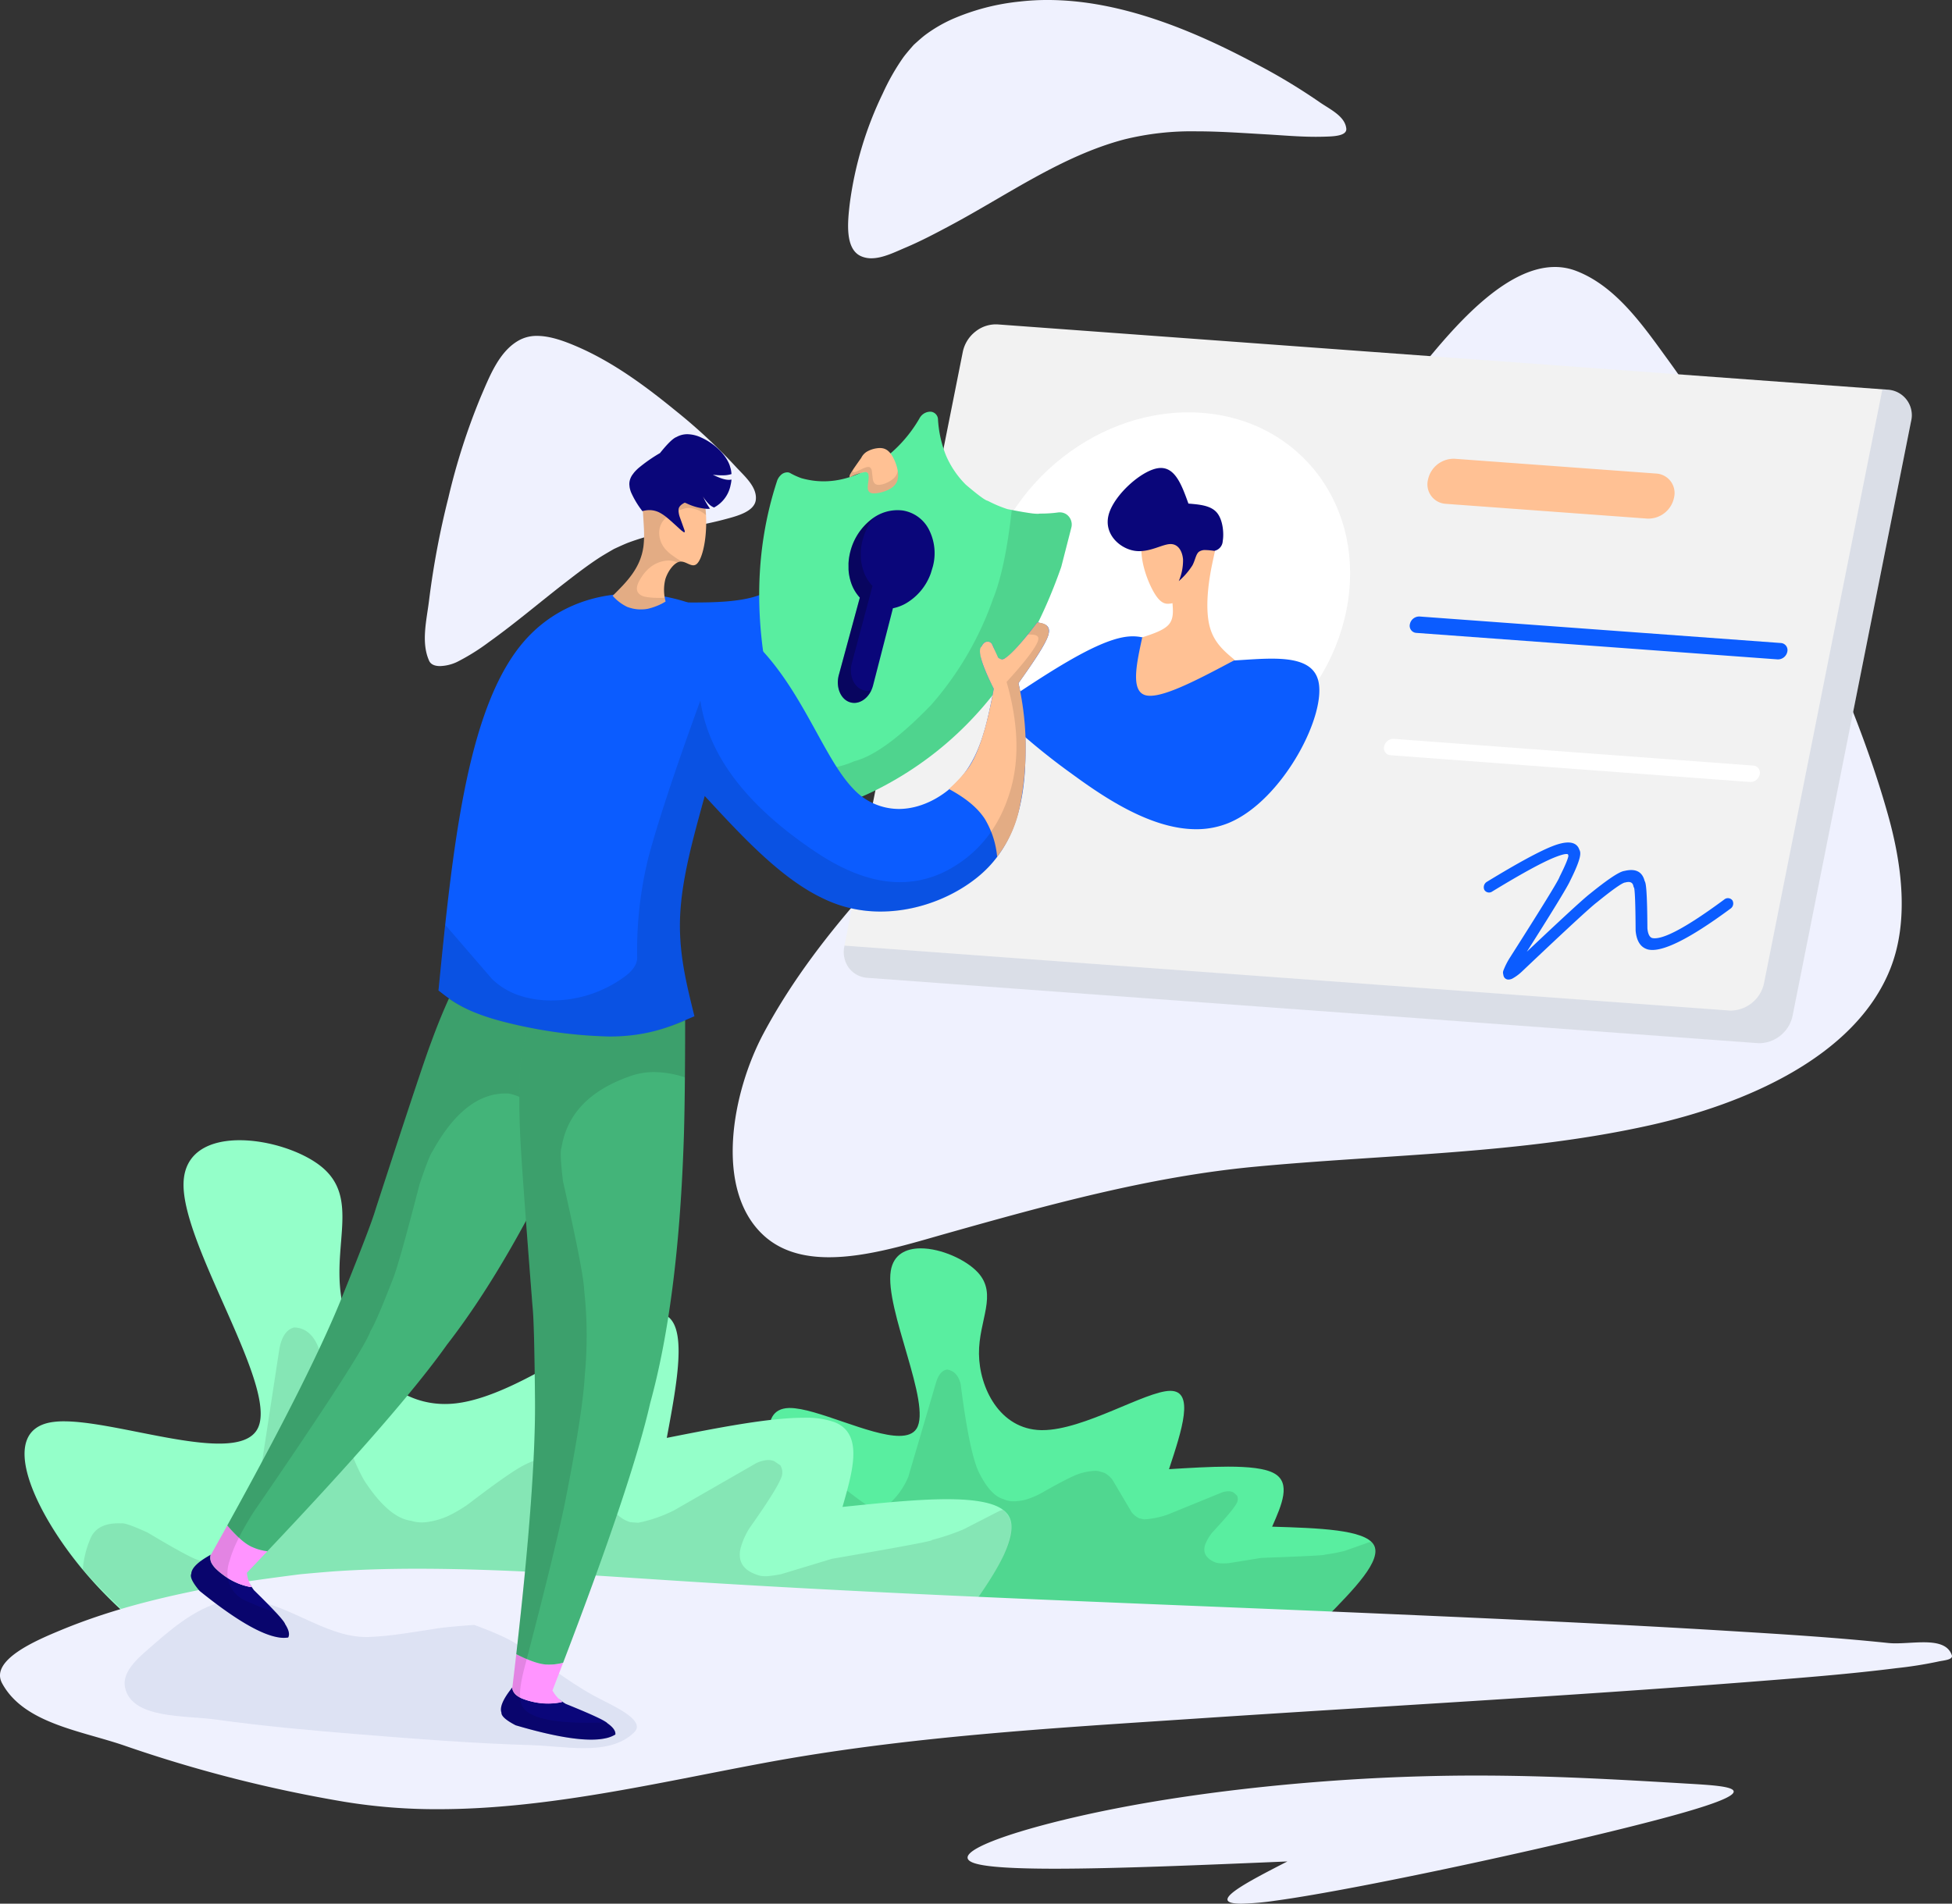
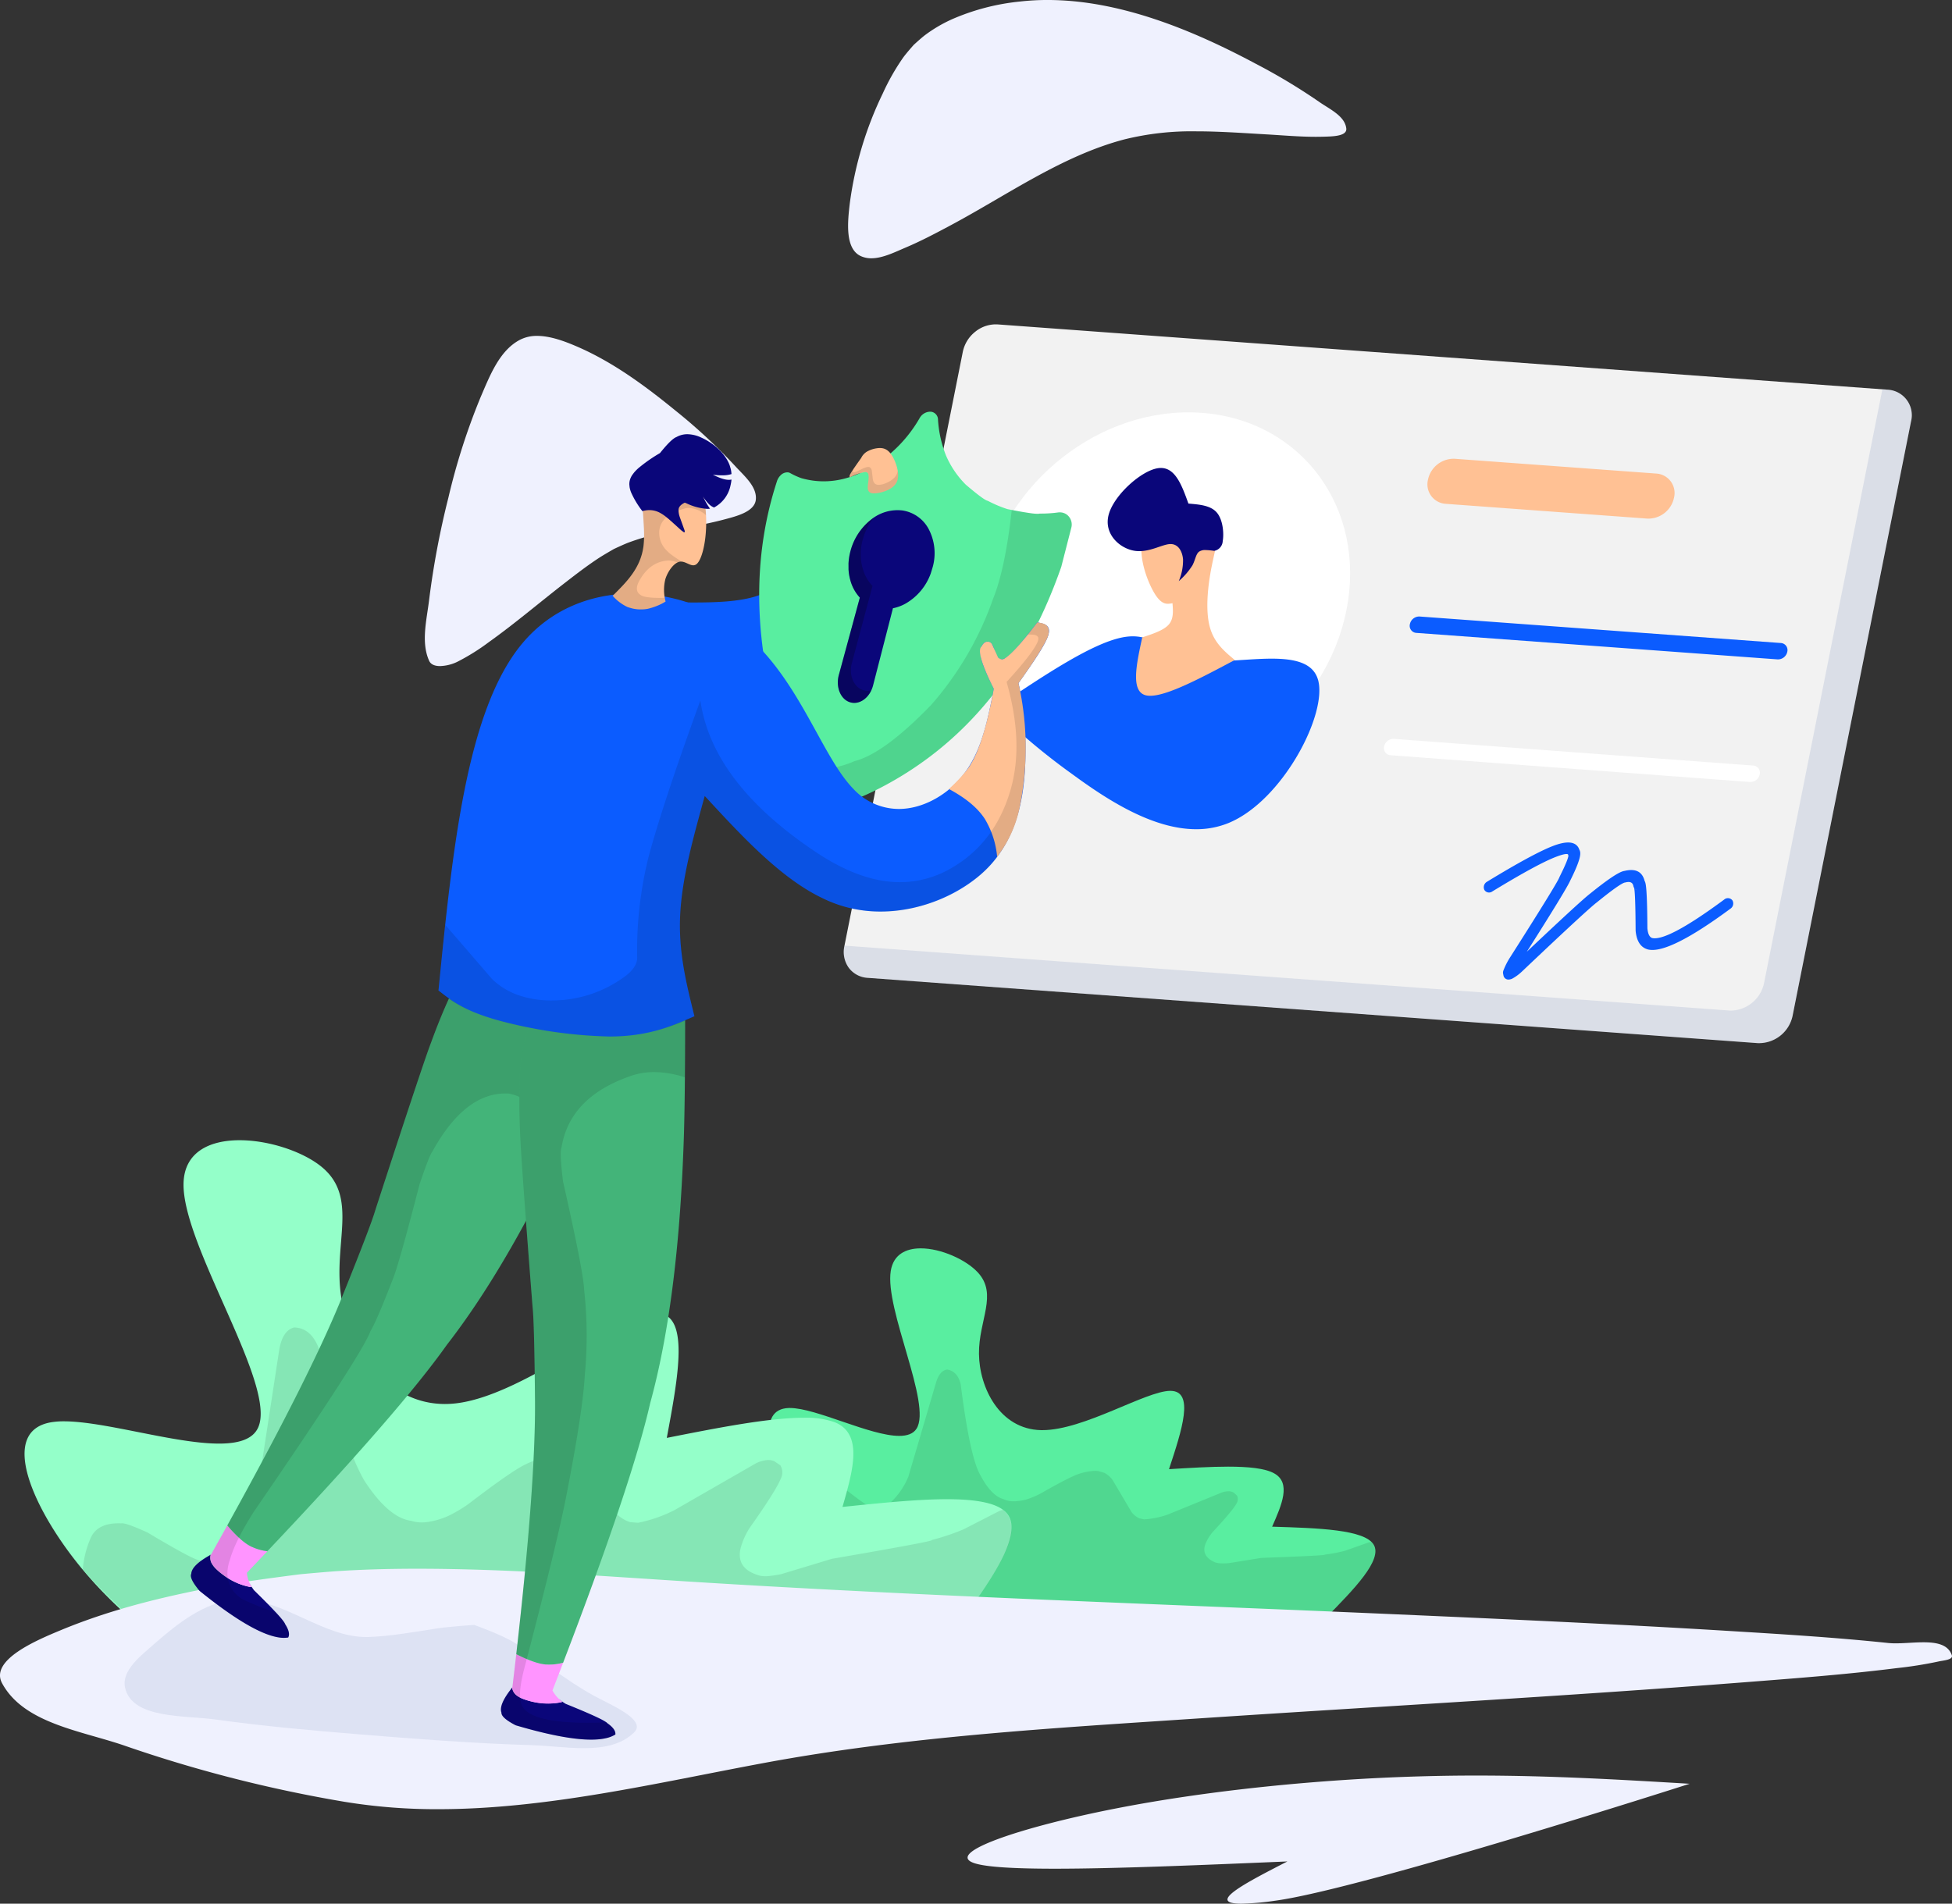
<svg xmlns="http://www.w3.org/2000/svg" width="513.767" height="501.152" viewBox="0 0 513.767 501.152">
  <rect x="0" y="0" width="513.767" height="501.152" fill="#333333" stroke="none" />
  <g id="Personal_Data_Protection" data-name="Personal Data Protection" transform="translate(-13.843 -62.287)">
    <g id="Group_540" data-name="Group 540" transform="translate(13.843 62.287)">
      <g id="Group_482" data-name="Group 482" transform="translate(6.458 300.164)">
        <g id="Group_478" data-name="Group 478" transform="translate(196.001 28.465)">
          <path id="Path_186" data-name="Path 186" d="M82.759,218.435c-8.264-7.61-16.523-15.22-22.406-25.326s-9.4-22.7-.749-22.94h.25c6.926,0,21.084,7.341,28.779,7.341,2.071,0,3.678-.534,4.546-1.886,4.122-6.438-8.429-31.449-6.767-41.574.7-4.292,3.957-5.908,7.885-5.908,5.34,0,11.917,2.989,15.006,6.318,5.364,5.779.225,12.575.319,21.458s5.424,19.846,16.343,20.081c.12,0,.24,0,.359,0,10.919,0,27.127-10.27,33.6-10.345h.07c6.447,0,3.049,10.31-.354,20.62,5.424-.334,10.849-.664,15.545-.664,5.335,0,9.731.424,12.136,1.767,4.526,2.52,2,8.279-.539,14.033,12.191.374,24.382.754,26.738,4.761s-5.135,11.642-12.625,19.277Z" transform="translate(-54.414 -128.141)" fill="#59eea0" />
        </g>
        <g id="Group_479" data-name="Group 479" transform="translate(203.053 60.372)">
          <path id="Path_187" data-name="Path 187" d="M95.639,134.535c-1.332.155-2.325,1.3-2.964,3.443L85.4,162.72a19.442,19.442,0,0,1-5.469,7.51,3.954,3.954,0,0,1-2.59.883,5.421,5.421,0,0,1-2.33-.679q-1.123-.337-7.8-5.664-3.264-2.051-4.047-2.076H63.1a10.348,10.348,0,0,0-1.342-.145,4.135,4.135,0,0,0-3.917,1.8,16.1,16.1,0,0,0-2.011,5q6.527,9.933,19.227,21.668l2.066,1.9,118.134,7.016q8.676-8.683,11.153-12.64,3.294-4.768.848-7.4h0l-.6.11-6.278,2.216a37.294,37.294,0,0,1-5.424,1.033q.973.225-16.667.868l-8.623,1.392c-.709.045-1.327.06-1.846.04a5.1,5.1,0,0,1-1.612-.239q-3.84-1.6-2.615-4.885a11.883,11.883,0,0,1,1.9-3.114q5.195-5.592,6.2-7.386a2.245,2.245,0,0,0,.225-2.191l-.908-.823a2.586,2.586,0,0,0-1.258-.334,5.429,5.429,0,0,0-1.737.275l-14.392,5.874a23.4,23.4,0,0,1-6.163,1.248l-1.263-.27a5.36,5.36,0,0,1-2.066-1.667l-4.975-8.424a6.548,6.548,0,0,0-2.141-1.881l-1.482-.434a4.874,4.874,0,0,0-.888-.1,15.064,15.064,0,0,0-5.449,1.218q-2.762,1.19-9.037,4.776a23.4,23.4,0,0,1-3.538,1.492,12.66,12.66,0,0,1-3.7.529,6.106,6.106,0,0,1-2.48-.564q-3.563-.973-6.682-7.48-2.433-5.689-4.586-22.771Q98.349,135,95.639,134.535Z" transform="translate(-55.827 -134.535)" fill="rgba(0,0,0,0.1)" />
        </g>
        <g id="Group_480" data-name="Group 480">
          <path id="Path_188" data-name="Path 188" d="M69.246,268.193c-14.716-10.3-29.433-20.585-40.915-35.336s-19.741-33.964-6.093-36.184a20.472,20.472,0,0,1,3.264-.234c10.729,0,29.113,5.863,40.825,5.863,5.03,0,8.833-1.078,10.27-4.172,5.16-11.083-20.071-48.021-19.607-64.419.23-8.214,6.917-11.273,14.751-11.273,7.8,0,16.747,3.029,21.608,7.026,9.731,8.009,3.044,19.876,5.09,33.929,1.936,13.269,11.667,28.485,27.347,28.485a25.157,25.157,0,0,0,2.839-.165c17.346-1.966,41.245-22.127,51.594-23.644a8.2,8.2,0,0,1,1.223-.095c8.863,0,5.8,16.413,2.735,32.826,13.409-2.655,26.818-5.3,36.03-5.3a22.859,22.859,0,0,1,8.069,1.133c7.7,3.029,4.925,12.685,2.146,22.341,9.811-1.013,19.617-2.031,27.511-2.031,7.715,0,13.6.973,15.864,3.863,4.581,5.844-5.649,19.547-15.874,33.245Z" transform="translate(-15.137 -122.437)" fill="#94ffc9" />
        </g>
        <g id="Group_481" data-name="Group 481" transform="translate(15.334 49.284)">
          <path id="Path_189" data-name="Path 189" d="M73.846,132.313q-3.129.8-3.967,6.093l-6.238,40.75a31.088,31.088,0,0,1-7.056,13.07,6.337,6.337,0,0,1-3.917,1.956,8.636,8.636,0,0,1-3.833-.579q-1.856-.292-13.579-7.3-5.614-2.56-6.852-2.425l-.1.015a15.872,15.872,0,0,0-2.151.055q-4.319.449-5.824,3.693a25.582,25.582,0,0,0-2.116,8.354q12.463,14.334,35.1,30.216l3.678,2.575,188.677-14.147q11.879-15.607,14.961-22.416,4.207-8.264-.235-11.9h0l-.928.3-9.472,4.855a59.568,59.568,0,0,1-8.374,2.8q1.587.15-26.224,4.94l-13.364,4.042q-1.669.337-2.914.464a8.334,8.334,0,0,1-2.6-.035q-6.43-1.722-5.19-7.186a19.069,19.069,0,0,1,2.35-5.34q7.029-9.963,8.239-13.025a3.6,3.6,0,0,0-.11-3.523l-1.612-1.1a4.113,4.113,0,0,0-2.066-.265,8.468,8.468,0,0,0-2.7.808l-21.543,12.376a37.27,37.27,0,0,1-9.5,3.3l-2.061-.155a8.634,8.634,0,0,1-3.633-2.2L149.01,169.1a10.421,10.421,0,0,0-3.8-2.52l-2.44-.374a7.621,7.621,0,0,0-1.422.03,23.864,23.864,0,0,0-8.379,3.094q-4.124,2.47-13.294,9.492a36.623,36.623,0,0,1-5.29,3.119,19.956,19.956,0,0,1-5.744,1.632,9.723,9.723,0,0,1-4.052-.364q-5.854-.779-12.181-10.42-5.075-8.5-12.136-35.1Q78.24,132.47,73.846,132.313Z" transform="translate(-18.21 -132.313)" fill="rgba(0,0,0,0.1)" />
        </g>
      </g>
      <g id="Group_489" data-name="Group 489">
        <g id="Group_483" data-name="Group 483" transform="translate(192.848 70.288)">
-           <path id="Path_190" data-name="Path 190" d="M151.241,176.621s-4,3.648-5.973,5.5q-3.593,3.376-7.141,6.8-8.466,8.189-16.722,16.588c-22.117,22.5-45.885,44.738-60.766,72.553-8.359,15.625-13.074,41.095-.1,53.156,4.641,4.312,10.709,5.839,17.3,5.839,10.17,0,21.6-3.633,31-6.283,26.518-7.475,53.346-14.9,80.772-17.516,34.847-3.319,70.273-3.338,104.431-10.979,24.507-5.479,53.825-17.8,63.112-41.125,4.99-12.531,3.074-27.471-.564-40.456-5.749-20.515-14.282-40.221-23.419-59.464-9.906-20.864-20.76-41.5-34.343-60.178-6.657-9.152-13.783-19.607-24.353-23.659a15.481,15.481,0,0,0-5.594-1.028c-12.211,0-24.657,13.668-32.886,23.589-15.34,18.509-26.618,40.246-42.667,58.147-4.571,5.1-10.16,10.365-16.877,11.727a8.5,8.5,0,0,1-1.667.16c-3.129,0-6.378-1.482-9.472-1.482a7.672,7.672,0,0,0-2.3.329C158.521,170.229,151.241,176.621,151.241,176.621Z" transform="translate(-52.488 -76.372)" fill="#eff1fe" />
-         </g>
+           </g>
        <g id="Group_484" data-name="Group 484" transform="translate(111.818 88.427)">
          <path id="Path_191" data-name="Path 191" d="M86,136.113s2.51-1.183,3.8-1.682a68.088,68.088,0,0,1,8.573-2.525c5.559-1.332,11.248-2.116,16.772-3.6,3.144-.838,7.959-2.016,8.229-5.26.289-3.418-3.109-6.213-5.419-8.748a145.206,145.206,0,0,0-15.61-14.522c-8-6.537-16.493-12.83-25.979-16.937-3.2-1.382-7.021-2.834-10.559-2.834A9.613,9.613,0,0,0,61.29,81.03c-5.4,2.81-7.93,9.457-10.335,15.041a171.324,171.324,0,0,0-8.513,26.548,221.65,221.65,0,0,0-5.065,26.873c-.639,5.3-2.181,11.158,0,16.034.464,1.028,1.582,1.4,2.874,1.4a11.265,11.265,0,0,0,4.456-1.078,56.445,56.445,0,0,0,8.379-5.22c6.837-4.876,13.234-10.34,19.871-15.49,2.994-2.32,5.993-4.636,9.162-6.707C83.382,137.61,86,136.113,86,136.113Z" transform="translate(-36.25 -80.007)" fill="#eff1fe" />
        </g>
        <g id="Group_485" data-name="Group 485" transform="translate(0 412.974)">
          <path id="Path_192" data-name="Path 192" d="M92.969,146.485s-13.045,1.632-19.507,2.79c-14.806,2.655-29.632,6.138-43.525,11.9-6.447,2.67-18.858,7.885-15.54,14.018,5.744,10.609,20.844,12.486,32.242,16.423A358.675,358.675,0,0,0,104.551,206.4a149.514,149.514,0,0,0,24.652,1.941c28.594,0,57.553-6.926,85.748-12.171,37.447-6.961,75.657-9.147,113.663-11.677,48.306-3.219,96.656-5.844,144.927-9.606,13.179-1.028,26.374-2.026,39.493-3.678a107.018,107.018,0,0,0,10.984-1.742c1.273-.3,3.972-.424,3.548-1.662-.973-2.824-3.992-3.4-7.461-3.4-2.4,0-5.02.274-7.321.274a19.085,19.085,0,0,1-1.971-.09c-13.838-1.457-27.736-2.306-41.624-3.154-29.4-1.8-58.835-3.119-88.263-4.411-61.839-2.715-123.719-4.706-185.5-8.588-23.893-1.5-47.8-3.393-71.74-3.393h-1.108c-6.662.02-13.324.195-19.971.629C99.391,145.886,92.969,146.485,92.969,146.485Z" transform="translate(-13.843 -145.043)" fill="#eff1fe" />
        </g>
        <g id="Group_486" data-name="Group 486" transform="translate(32.797 421.048)">
          <path id="Path_193" data-name="Path 193" d="M112.43,153.373s-6.437.429-9.626.908c-6,.893-11.992,2.046-18.055,2.271-.245.01-.484.015-.729.015-11.393,0-21.7-9.906-33.016-9.906-.509,0-1.013.02-1.522.06-8,.649-15.1,6.253-21.129,11.547-3.508,3.079-8.818,7.061-7.815,11.617,1.836,8.294,15.644,7.246,24.058,8.419,12.316,1.717,24.717,2.829,37.113,3.837,15.29,1.248,30.6,2.43,45.925,2.884,4.267.13,9.062.793,13.613.793,5.085,0,9.871-.828,13.279-4.162,3.433-3.358-6.462-7.356-10.664-9.676-7.246-4-13.693-9.3-20.64-13.8C119.92,156.038,112.43,153.373,112.43,153.373Z" transform="translate(-20.415 -146.661)" fill="rgba(90,115,162,0.12)" />
        </g>
        <g id="Group_487" data-name="Group 487" transform="translate(223.218)">
          <path id="Path_194" data-name="Path 194" d="M75.831,74.119s-1.921,2.156-2.765,3.329a59.066,59.066,0,0,0-5.355,9.422,94.68,94.68,0,0,0-8.7,29.048c-.544,4.676-1.337,11.9,2.964,13.813a6.6,6.6,0,0,0,2.725.549c2.989,0,6.218-1.637,9.012-2.819,4.037-1.707,7.925-3.763,11.8-5.834,15.011-8.019,29.313-18.3,45.766-22.641a73.959,73.959,0,0,1,18.978-2.126c6.143,0,12.326.454,18.409.8,4.327.25,8.663.639,12.995.639.709,0,1.417-.01,2.121-.03,2.1-.07,6.143-.06,5.918-2.146-.359-3.329-4.426-5.11-7.161-7.036a157.428,157.428,0,0,0-16.672-10.02c-16.722-8.938-35.85-16.782-54.783-16.782a63.979,63.979,0,0,0-7.311.409A59.421,59.421,0,0,0,86,67.322a37.445,37.445,0,0,0-7.176,4.207C77.768,72.327,75.831,74.119,75.831,74.119Z" transform="translate(-58.574 -62.287)" fill="#eff1fe" />
        </g>
        <g id="Group_488" data-name="Group 488" transform="translate(254.668 467.423)">
-           <path id="Path_195" data-name="Path 195" d="M254.93,158.11c10.524.629,21.044,1.253-3.144,8.024S168.7,185.811,145.8,188.9a70.851,70.851,0,0,1-8.833.778c-9.561,0,1.263-5.559,12.081-11.118-22.561.953-45.127,1.911-61.181,1.911-10.285,0-17.9-.394-21.129-1.432-8.264-2.655,12.231-9.541,37.073-14.407s54.035-7.715,79.944-8.463q7.74-.225,15.115-.22C218.681,155.954,236.805,157.032,254.93,158.11Z" transform="translate(-64.876 -155.954)" fill="#eff1fe" />
+           <path id="Path_195" data-name="Path 195" d="M254.93,158.11S168.7,185.811,145.8,188.9a70.851,70.851,0,0,1-8.833.778c-9.561,0,1.263-5.559,12.081-11.118-22.561.953-45.127,1.911-61.181,1.911-10.285,0-17.9-.394-21.129-1.432-8.264-2.655,12.231-9.541,37.073-14.407s54.035-7.715,79.944-8.463q7.74-.225,15.115-.22C218.681,155.954,236.805,157.032,254.93,158.11Z" transform="translate(-64.876 -155.954)" fill="#eff1fe" />
        </g>
      </g>
      <g id="Group_497" data-name="Group 497" transform="translate(222.082 85.383)">
        <g id="Group_490" data-name="Group 490" transform="translate(0)">
          <path id="Path_196" data-name="Path 196" d="M98.876,79.417a8.576,8.576,0,0,0-5.864,1.876,9.107,9.107,0,0,0-3.334,5.325L58.5,243.108a7.148,7.148,0,0,0,1.148,5.654,6.658,6.658,0,0,0,4.96,2.67l234.268,17.186a9.044,9.044,0,0,0,9.2-7.2l31.179-156.485a6.72,6.72,0,0,0-6.108-8.329L216.013,88.011Z" transform="translate(-58.346 -79.397)" fill="#f2f2f2" />
        </g>
        <g id="Group_491" data-name="Group 491" transform="translate(35.823 23.166)">
          <path id="Path_197" data-name="Path 197" d="M162,136.117c-5.33,26.758-31.029,46.879-57.4,44.942S61.17,155.868,66.5,129.11s31.029-46.879,57.4-44.942S167.333,109.359,162,136.117Z" transform="translate(-65.525 -84.039)" fill="#fff" />
        </g>
        <g id="Group_492" data-name="Group 492" transform="translate(153.646 35.376)">
          <path id="Path_198" data-name="Path 198" d="M96.28,86.5h0l53.066,3.892a5.134,5.134,0,0,1,4.661,6.358,6.911,6.911,0,0,1-7.026,5.5h0L93.914,98.358A5.132,5.132,0,0,1,89.254,92,6.916,6.916,0,0,1,96.28,86.5Z" transform="translate(-89.135 -86.486)" fill="#ffc194" />
        </g>
        <g id="Group_493" data-name="Group 493" transform="translate(148.959 76.91)">
          <path id="Path_199" data-name="Path 199" d="M90.79,94.814h0l95.089,6.976a1.862,1.862,0,0,1,1.692,2.31,2.509,2.509,0,0,1-2.555,2h0L89.932,99.126a1.862,1.862,0,0,1-1.692-2.311A2.508,2.508,0,0,1,90.79,94.814Z" transform="translate(-88.196 -94.809)" fill="#0b5cff" />
        </g>
        <g id="Group_494" data-name="Group 494" transform="translate(142.178 109.117)">
          <path id="Path_200" data-name="Path 200" d="M89.436,101.268h0l94.605,7.036a1.866,1.866,0,0,1,1.692,2.315,2.512,2.512,0,0,1-2.555,2h0L88.573,105.58a1.866,1.866,0,0,1-1.692-2.315A2.517,2.517,0,0,1,89.436,101.268Z" transform="translate(-86.837 -101.263)" fill="#fff" />
        </g>
        <g id="Group_495" data-name="Group 495" transform="translate(168.426 136.402)">
          <path id="Path_201" data-name="Path 201" d="M92.97,117.063h0q12.388-7.553,17.551-9.486h0q3.982-1.49,5.709-.354h0a2.53,2.53,0,0,1,.838.923h0a3.278,3.278,0,0,1,.235.609h0l.025.11-.389-.684a1.92,1.92,0,0,1,.574,1.427v.005q.037,1.8-2.66,7.186l.08-.19-.02.05h0q-.778,2.051-13.259,21.663l.025-.045a16.7,16.7,0,0,0-1.462,2.8l.04-.764.1.474-1.4-1.058a.882.882,0,0,0-.339.07v-.005a9.765,9.765,0,0,0,1.592-1.233l-.055.05q17.239-16.348,19.971-18.434l-.045.035q6.729-5.449,8.8-5.943v0a2.705,2.705,0,0,1,.5-.08l-.314.05q4.663-1.168,5.474,3.009l-.988-1.033a1.464,1.464,0,0,1,1.083,1.088v0q.494,1.579.549,12.151l0-.13c.14,1.512.579,2.37,1.307,2.57l-.06-.015q4.035.913,18.983-10.14a1.488,1.488,0,0,1,2.141.225,1.638,1.638,0,0,1-.5,2.181h0q-16.221,11.992-21.663,10.764l-.06-.015q-2.859-.778-3.244-4.9l-.005-.13h0q-.052-10.128-.419-11.308h0a1.012,1.012,0,0,0,.818.674,1.305,1.305,0,0,1-.988-1.033h0q-.269-1.407-2.036-.963a1.293,1.293,0,0,1-.309.05h0l.08-.01h0q-1.3.307-7.371,5.235l-.04.03q-2.575,1.969-19.672,18.18l-.055.05a12.16,12.16,0,0,1-2.465,1.8h0a2.4,2.4,0,0,1-.923.244,1.321,1.321,0,0,1-1.4-1.058h0l-.095-.474a1.516,1.516,0,0,1,.045-.759h0a18.811,18.811,0,0,1,1.811-3.583l.025-.04q12.283-19.3,12.935-21.014h0v0a1.27,1.27,0,0,1,.08-.19h0c1.547-3.094,2.315-4.97,2.3-5.644h0a.727.727,0,0,0,.274.514,1.326,1.326,0,0,1-.389-.684h0l0-.015h0l-.01-.03h0l.02.025h0c-.344-.23-1.352-.035-3.014.589h0q-4.851,1.812-16.947,9.187a1.439,1.439,0,0,1-2.076-.444A1.673,1.673,0,0,1,92.97,117.063Z" transform="translate(-92.097 -106.73)" fill="#0b5cff" />
        </g>
        <g id="Group_496" data-name="Group 496" transform="translate(0 17.102)">
          <path id="Path_202" data-name="Path 202" d="M331.707,82.824l-31.149,156.33a9.093,9.093,0,0,1-8.633,7.221c-.19,0-.374-.005-.564-.02L58.535,229.273l-.035.16a7.148,7.148,0,0,0,1.148,5.654,6.658,6.658,0,0,0,4.96,2.67l234.268,17.186c.19.015.374.025.564.025a9.1,9.1,0,0,0,8.633-7.226L339.252,91.258a6.72,6.72,0,0,0-6.108-8.329Z" transform="translate(-58.346 -82.824)" fill="rgba(34,70,149,0.11)" />
        </g>
      </g>
      <g id="Group_501" data-name="Group 501" transform="translate(261.729 123.195)">
        <g id="Group_498" data-name="Group 498" transform="translate(0 44.319)">
          <path id="Path_203" data-name="Path 203" d="M66.291,114.908c13.194-8.873,26.384-17.75,34.518-18.913a13.23,13.23,0,0,1,1.886-.14c6.787,0,10.125,5.594,19.312,6.393.913.08,1.881.115,2.894.115,4.441,0,9.681-.629,14.352-.629,5.918,0,10.919,1.008,12.216,5.569,2.545,8.977-9.287,31.738-23.434,37.647a22.281,22.281,0,0,1-8.653,1.682c-11.817,0-24.093-8.264-32.646-14.527A172.592,172.592,0,0,1,66.291,114.908Z" transform="translate(-66.291 -95.855)" fill="#0b5cff" />
        </g>
        <g id="Group_499" data-name="Group 499" transform="translate(37.281 11.493)">
          <path id="Path_204" data-name="Path 204" d="M75.395,122.377c2.815-.928,5.629-1.856,6.956-3.353s1.163-3.573,1-5.644a6.154,6.154,0,0,1-1.208.155c-1.138,0-2.365-.589-3.912-3.418-2.111-3.853-4.821-11.842-1.547-16.358,2.186-3.014,7.036-4.481,11.123-4.481A10.587,10.587,0,0,1,92.93,90.36c3.723,2.161,1.906,7.53.754,13.254s-1.642,11.812-.519,15.994,3.852,6.457,6.582,8.728c-8.853,4.711-17.706,9.417-22.257,9.417a5.054,5.054,0,0,1-1.143-.12C72.291,136.635,73.843,129.508,75.395,122.377Z" transform="translate(-73.762 -89.277)" fill="#ffc194" />
        </g>
        <g id="Group_500" data-name="Group 500" transform="translate(29.817)">
          <path id="Path_205" data-name="Path 205" d="M93.514,96.346c2.954.245,5.908.489,7.51,2.41s1.866,5.519,1.517,7.475a2.742,2.742,0,0,1-2.251,2.565,17.765,17.765,0,0,0-2.256-.215,2.85,2.85,0,0,0-1.732.434c-.843.654-.973,2.166-1.737,3.6a18.662,18.662,0,0,1-3.593,4.142,13.765,13.765,0,0,0,1.123-5.754c-.175-1.946-1.143-4-3.279-4l-.17.005c-1.951.095-4.836,1.861-8.054,1.861a7.963,7.963,0,0,1-1.522-.14c-3.823-.729-7.964-4.531-6.507-9.606s8.5-11.418,12.925-12.091a5.38,5.38,0,0,1,.783-.06C90.136,86.974,91.823,91.66,93.514,96.346Z" transform="translate(-72.266 -86.974)" fill="#0a067a" />
        </g>
      </g>
      <g id="Group_539" data-name="Group 539" transform="translate(50.237 108.372)">
        <g id="Group_502" data-name="Group 502" transform="translate(108.506 18.57)">
          <path id="Path_206" data-name="Path 206" d="M103.2,91.757l17.9-4.032c-1.926,13.728-3.852,27.461-10.789,40.591-6.253,11.822-16.573,23.16-29.522,23.16a22.823,22.823,0,0,1-4.371-.424c-15.006-2.919-33.06-21.278-30.52-27.96,1.263-3.329,7.635-3.758,15.315-3.758,2.695,0,5.554.055,8.4.055,5.35,0,10.684-.19,14.936-1.263C97.529,114.852,100.368,103.3,103.2,91.757Z" transform="translate(-45.654 -87.725)" fill="#0b5cff" />
        </g>
        <g id="Group_507" data-name="Group 507" transform="translate(149.583)">
          <g id="Group_503" data-name="Group 503" transform="translate(0)">
            <path id="Path_207" data-name="Path 207" d="M99,84.01a3.245,3.245,0,0,0-2.894,1.7A35.693,35.693,0,0,1,84.06,98.227h0q-8.1,5.03-16.129,3.907A22.762,22.762,0,0,1,65,101.516h0a18.986,18.986,0,0,1-2.949-1.342,1.664,1.664,0,0,0-.569-.19,2.475,2.475,0,0,0-2,.813h0a3.7,3.7,0,0,0-.913,1.5q-9.08,27.786-.549,60.292h0q.838,4.985,9.292,21.383h0c.03.06.065.12.1.19h0v0c.629,1.068,1.283,2.116,1.951,3.154a2.75,2.75,0,0,0,1.233,1.078,2.15,2.15,0,0,0,1.417.085,71.369,71.369,0,0,0,13.414-5.27l.01,0q33.557-17.246,47.892-58.181c.035-.1.065-.2.095-.309l2.595-10.115h0a3.272,3.272,0,0,0-1.243-3.548,3.122,3.122,0,0,0-1.342-.514,3.282,3.282,0,0,0-.938.005l0,0a32.782,32.782,0,0,1-4.541.289,3.2,3.2,0,0,0-.614.06h0a15.533,15.533,0,0,1-2.41-.22q-2.193-.314-5.724-1.023h0A32.057,32.057,0,0,1,114.3,107.6a2.679,2.679,0,0,0-.479-.195h0q-1.16-.442-5.529-4.157h0a24.489,24.489,0,0,1-5.245-7.72h0a30.457,30.457,0,0,1-2.1-9.437A2.1,2.1,0,0,0,99,84.01Z" transform="translate(-53.885 -84.004)" fill="#59eea0" />
          </g>
          <g id="Group_504" data-name="Group 504" transform="translate(20.697 25.933)">
            <path id="Path_208" data-name="Path 208" d="M75.126,89.288a11.036,11.036,0,0,0-8.364,2.41,15.579,15.579,0,0,0-5.37,8.144,16.036,16.036,0,0,0-.549,3.383l.01,1.642a13.346,13.346,0,0,0,.564,3.1,10.948,10.948,0,0,0,2.405,4.252h0L58.3,132.573c-.858,3.154.424,6.373,2.9,7.181l.02.005c2.515.8,5.255-1.188,6.093-4.431l5.225-20.31h0a11.267,11.267,0,0,0,3.448-1.3,14.982,14.982,0,0,0,6.517-7.9l.544-1.791A13.675,13.675,0,0,0,81.958,94.2,9.39,9.39,0,0,0,75.126,89.288Z" transform="translate(-58.033 -89.2)" fill="#0a067a" />
          </g>
          <g id="Group_505" data-name="Group 505" transform="translate(10.793 25.876)">
            <path id="Path_209" data-name="Path 209" d="M124.8,89.843a3.281,3.281,0,0,0-.938.005,32.15,32.15,0,0,1-4.546.294,3.2,3.2,0,0,0-.614.06,15.534,15.534,0,0,1-2.41-.22q-1.819-.254-4.561-.793h0q-1.729,15.525-4.92,23.384a84.464,84.464,0,0,1-16.383,28.035Q78.038,153.386,70.31,155.32q-5.12,2.335-14.262,2.765,1.2,2.425,2.63,5.195c.03.06.065.12.1.19.629,1.068,1.283,2.116,1.951,3.154a2.749,2.749,0,0,0,1.233,1.078,2.15,2.15,0,0,0,1.417.085,71.37,71.37,0,0,0,13.414-5.27l.01-.005q33.557-17.246,47.892-58.181c.035-.1.065-.2.095-.309L127.389,93.9a3.272,3.272,0,0,0-1.243-3.548A3.122,3.122,0,0,0,124.8,89.843Z" transform="translate(-56.048 -89.189)" fill="rgba(0,0,0,0.11)" />
          </g>
          <g id="Group_506" data-name="Group 506" transform="translate(20.697 27.917)">
            <path id="Path_210" data-name="Path 210" d="M67.466,89.6c-.235.165-.474.334-.7.514a15.4,15.4,0,0,0-5.37,8.144,14.8,14.8,0,0,0-.549,3.383l.01,1.642a13.346,13.346,0,0,0,.564,3.1,10.859,10.859,0,0,0,2.405,4.252L58.3,130.987c-.858,3.154.424,6.373,2.9,7.181l.02.005c2.156.684,4.481-.679,5.629-3.134h0a3.863,3.863,0,0,1-2.116-.04l-.02-.005c-2.51-.783-3.833-3.977-2.989-7.121l5.434-20.305a10.789,10.789,0,0,1-2.46-4.212,12.9,12.9,0,0,1-.594-3.079l-.02-1.632a14.149,14.149,0,0,1,.529-3.373A16.275,16.275,0,0,1,67.466,89.6Z" transform="translate(-58.033 -89.598)" fill="rgba(0,0,0,0.22)" />
          </g>
        </g>
        <g id="Group_508" data-name="Group 508" transform="translate(173.349 9.573)">
          <path id="Path_211" data-name="Path 211" d="M58.82,93.6c-.17-.09-.339-.185.15-1.028s1.627-2.45,2.77-4.057a3.9,3.9,0,0,1,1.607-1.707,7.268,7.268,0,0,1,3.274-.888c.165,0,.324.01.479.025,1.263.145,2.241.913,3.139,2.68s1.722,4.546.793,6.353-3.6,2.64-5.255,2.834c-.249.025-.474.045-.679.045-1.153,0-1.617-.484-1.632-1.542-.02-1.248.584-3.3-.09-3.882a.917.917,0,0,0-.634-.19A12.671,12.671,0,0,0,58.82,93.6Z" transform="translate(-58.647 -85.922)" fill="#ffc194" />
        </g>
        <g id="Group_509" data-name="Group 509" transform="translate(173.348 14.558)">
          <path id="Path_212" data-name="Path 212" d="M63.611,86.921a2.347,2.347,0,0,0-.624.1,6.512,6.512,0,0,0-.7.264c-1.233.589-1.911.9-2.041.938a1.825,1.825,0,0,1-.489.1c-.08,0-.125-.02-.14-.06l-.06-.14a1.4,1.4,0,0,1,.075-.489l.095-.245h0q-.314.464-.464.7a4.771,4.771,0,0,0-.589,1.108c-.06.185-.025.314.1.379l.04.025a20.3,20.3,0,0,1,3.139-1.243,3.482,3.482,0,0,1,.8-.115.935.935,0,0,1,.584.155,1.3,1.3,0,0,1,.354,1.023l-.03.7L63.471,92a3.526,3.526,0,0,0,.04.808,1.175,1.175,0,0,0,1.068,1.018,2.081,2.081,0,0,0,.5.05,10.491,10.491,0,0,0,2.59-.469,8.533,8.533,0,0,0,1.5-.644,6.123,6.123,0,0,0,.888-.594,3.593,3.593,0,0,0,1.178-1.647,4.392,4.392,0,0,0,.195-1.038,6.17,6.17,0,0,0-.09-1.572,3.215,3.215,0,0,1-.8,1.747,6.483,6.483,0,0,1-2.106,1.432,5.612,5.612,0,0,1-2.056.539,1.272,1.272,0,0,1-.195-.01A1.323,1.323,0,0,1,65,90.858a2.621,2.621,0,0,1-.21-.689l-.259-2.2a1.334,1.334,0,0,0-.549-.963A.663.663,0,0,0,63.611,86.921Z" transform="translate(-58.647 -86.921)" fill="rgba(0,0,0,0.11)" />
        </g>
        <g id="Group_510" data-name="Group 510" transform="translate(0 300.914)">
          <path id="Path_213" data-name="Path 213" d="M29.119,144.3l-.8.479c-2.81,1.657-4.242,3.164-4.3,4.536q-.591,1.22,2.181,4.506,13.736,11.093,20.71,12.231a7.967,7.967,0,0,0,2.61.045q.681-1.205-.8-3.528-.352-1.243-8.174-8.9a10.158,10.158,0,0,1-1.2-1.981h0a5.9,5.9,0,0,0,.554,1.138q-.284-.03-.569-.075a16.889,16.889,0,0,1-7.026-3.224,16.409,16.409,0,0,1-1.652-1.377,6.2,6.2,0,0,1-1.3-1.657,3,3,0,0,1-.225-2.191Z" transform="translate(-23.91 -144.304)" fill="#0a067a" />
        </g>
        <g id="Group_511" data-name="Group 511" transform="translate(5.129 293.199)">
          <path id="Path_214" data-name="Path 214" d="M29.4,142.758h0q-2.073,3.735-4.262,7.64l-.12.075a3.228,3.228,0,0,0,.23,2.191,6.728,6.728,0,0,0,1.3,1.657A15.851,15.851,0,0,0,28.2,155.7a17.138,17.138,0,0,0,7.026,3.224q.284.045.569.075a7.293,7.293,0,0,1-.564-1.168,8.25,8.25,0,0,1-.674-2.59v-.02q2.755-2.889,5.385-5.664h0c-.18-.025-.359-.05-.534-.08a14.876,14.876,0,0,1-3.294-.973c-1.811-.749-4.057-2.64-6.712-5.744Z" transform="translate(-24.938 -142.758)" fill="#ff94ff" />
        </g>
        <g id="Group_512" data-name="Group 512" transform="translate(9.591 136.929)">
          <path id="Path_215" data-name="Path 215" d="M105.656,111.743q-6.5-1.063-10.01,1.642-6.879,4.791-11.378,15.4-2.455,5.345-4.816,11.832-2.111,5.464-14.671,44.119-1.16,4.042-8.6,22.476-8.092,20.308-30.351,60.5,3.975,4.656,6.712,5.744a13.583,13.583,0,0,0,3.294.973c.175.03.354.055.534.08q34.859-36.821,47.283-54.384,16.79-21.61,33.859-58.92,4.686-10.158,14.621-34.238-15.652-12.306-22.571-14.327A33.731,33.731,0,0,0,105.656,111.743Z" transform="translate(-25.832 -111.443)" fill="#43b479" />
        </g>
        <g id="Group_513" data-name="Group 513" transform="translate(9.591 293.199)">
          <path id="Path_216" data-name="Path 216" d="M25.832,142.758q3.653,4.274,6.258,5.544-2.6-1.273-6.258-5.544Z" transform="translate(-25.832 -142.758)" fill="#ee58ee" />
        </g>
        <g id="Group_514" data-name="Group 514" transform="translate(0 136.929)">
          <path id="Path_217" data-name="Path 217" d="M109.892,111.443a10.484,10.484,0,0,0-6.577,1.941q-6.879,4.791-11.378,15.4-2.455,5.345-4.816,11.832Q85.01,146.085,72.45,184.74q-1.16,4.042-8.6,22.476-8.092,20.308-30.351,60.5-2.073,3.735-4.262,7.64l-.12.075-.8.479c-2.81,1.657-4.242,3.164-4.3,4.536q-.591,1.22,2.181,4.506,13.736,11.093,20.71,12.231a8.994,8.994,0,0,0,1.5.13,7.128,7.128,0,0,0,1.108-.085q.681-1.205-.8-3.528a13.57,13.57,0,0,0-2.5-3.139,63.763,63.763,0,0,1-8.613-3.378,8.1,8.1,0,0,1-4-5.634l0,0h0v-.005h0a9.98,9.98,0,0,1,.544-4.651q1.295-4.851,6.378-12.855,28.759-41.873,30.64-47.462,1.594-2.567,5.754-13.324,1.52-3.383,7.2-25.415,2.582-7.605,3.3-8.454Q95.869,154,106.713,154c.294,0,.589.005.888.025q7.261,1.415,15.245,12.216,1.168-2.485,2.335-5.035,4.686-10.158,14.621-34.238-15.652-12.306-22.571-14.327a33.731,33.731,0,0,0-3.907-.9A21.452,21.452,0,0,0,109.892,111.443Z" transform="translate(-23.91 -111.443)" fill="rgba(0,0,0,0.11)" />
        </g>
        <g id="Group_515" data-name="Group 515" transform="translate(81.609 335.891)">
          <path id="Path_218" data-name="Path 218" d="M43.2,151.313l-.559.754q-2.942,3.9-2.241,5.834-.082,1.355,3.738,3.333,16.939,5,23.814,3.388a8.078,8.078,0,0,0,2.43-.958c.11-.918-.584-1.9-2.086-2.959q-.8-1-10.959-5.1a10.217,10.217,0,0,1-1.866-1.377h0a6.408,6.408,0,0,0,.948.843c-.18.055-.364.1-.554.145a18.632,18.632,0,0,1-9.776-.933,6.2,6.2,0,0,1-1.836-1.038,3.007,3.007,0,0,1-1.043-1.936Z" transform="translate(-40.264 -151.313)" fill="#0a067a" />
        </g>
        <g id="Group_516" data-name="Group 516" transform="translate(84.544 327.088)">
          <path id="Path_219" data-name="Path 219" d="M41.955,149.549h0q-.487,4.244-1.018,8.693l-.085.11a3.229,3.229,0,0,0,1.048,1.936,6.721,6.721,0,0,0,1.836,1.038,17.006,17.006,0,0,0,2.051.644,17.249,17.249,0,0,0,7.725.289c.19-.045.374-.09.554-.145a8.061,8.061,0,0,1-.968-.863,8.4,8.4,0,0,1-1.607-2.136l-.01-.02q1.445-3.72,2.81-7.3v.005c-.175.045-.349.09-.519.13a15.158,15.158,0,0,1-3.418.359c-1.961,0-4.761-.888-8.4-2.745Z" transform="translate(-40.852 -149.549)" fill="#ff94ff" />
        </g>
        <g id="Group_517" data-name="Group 517" transform="translate(85.647 151.692)">
          <path id="Path_220" data-name="Path 220" d="M55.225,115.163q-6.415,1.5-8.618,5.34-4.529,7.059-4.626,18.584-.225,5.876.07,12.775.135,5.861,3.3,46.38.472,4.177.644,24.053.284,21.865-4.925,67.5,5.457,2.785,8.4,2.745a13.85,13.85,0,0,0,3.418-.359c.17-.04.344-.085.519-.135q18.137-47.345,22.91-68.327,7.253-26.386,8.768-67.384.457-11.183.429-37.227-19.17-5.389-26.329-4.611A33.583,33.583,0,0,0,55.225,115.163Z" transform="translate(-41.073 -114.401)" fill="#43b479" />
        </g>
        <g id="Group_518" data-name="Group 518" transform="translate(85.647 327.088)">
          <path id="Path_221" data-name="Path 221" d="M41.073,149.549q5.008,2.553,7.9,2.73-2.889-.172-7.9-2.73Z" transform="translate(-41.073 -149.549)" fill="#ee58ee" />
        </g>
        <g id="Group_519" data-name="Group 519" transform="translate(81.609 151.69)">
          <path id="Path_222" data-name="Path 222" d="M64.408,114.4a18.559,18.559,0,0,0-1.991.1,33.585,33.585,0,0,0-3.962.664q-6.415,1.5-8.618,5.34-4.529,7.059-4.626,18.584-.225,5.876.07,12.775.135,5.861,3.3,46.379.472,4.177.644,24.053.284,21.865-4.925,67.5-.487,4.244-1.018,8.693l-.085.11-.559.753q-2.942,3.9-2.241,5.834-.082,1.355,3.738,3.333Q56.945,312.3,64,312.3a17.622,17.622,0,0,0,3.952-.394,8.078,8.078,0,0,0,2.43-.958c.11-.918-.584-1.9-2.086-2.959a1.8,1.8,0,0,0-.274-.245c-1.777.075-3.453.115-5.02.115q-17.658,0-17.6-6.293-.449-2.141.9-7.585,8.825-33.669,11.163-45.836,4.364-22.336,4.866-31.738a109.969,109.969,0,0,0-.17-22.536q-.15-4.626-5.554-28.509-.951-7.785-.4-8.933,2.208-13.563,18.853-19.053a18.813,18.813,0,0,1,5.544-.808,26.185,26.185,0,0,1,8.089,1.392q.067-8.182.06-18.853Q71.985,114.4,64.408,114.4ZM44.262,300.548Z" transform="translate(-40.264 -114.401)" fill="rgba(0,0,0,0.11)" />
        </g>
        <g id="Group_524" data-name="Group 524" transform="translate(65.167 47.888)">
          <g id="Group_520" data-name="Group 520">
            <path id="Path_223" data-name="Path 223" d="M194.6,101.175c1.846.369,3.693.744,2.864,3.408s-4.332,7.635-7.83,12.6a76.375,76.375,0,0,1,1.841,17.571c0,8.548-.908,21.134-9.192,30.256-6.567,7.231-17.765,12.291-28.983,12.291a34.483,34.483,0,0,1-8.738-1.093c-13.768-3.6-25.64-16.463-37.512-29.328-3.009,10.874-6.013,21.743-6.467,31.409s1.652,18.125,3.753,26.583c-5.889,2.575-11.777,5.15-21.363,5.315-.334.01-.674.01-1.013.01a123.015,123.015,0,0,1-30.151-4.506c-8.284-2.42-11.557-5.01-14.836-7.6,3.673-36.908,7.351-73.816,22.087-91.407C66.736,97.522,77.415,93.6,88.129,93.6a46.894,46.894,0,0,1,27.372,8.938c15.9,11.717,21.892,33.425,30.62,42.422a16.366,16.366,0,0,0,11.992,5.34c5.579,0,11-2.819,14.816-6.567,6.622-6.5,8.409-15.789,10.2-25.071-1.782-3.633-3.563-7.266-3.528-9.641.025-1.722,1-2.785,1.926-2.785a1.258,1.258,0,0,1,.968.479c.943,1.1,1.158,4.187,2.69,4.187a1.259,1.259,0,0,0,.374-.055C187.44,110.307,191.018,105.741,194.6,101.175Z" transform="translate(-36.969 -93.6)" fill="#0b5cff" />
          </g>
          <g id="Group_521" data-name="Group 521" transform="translate(14.092 97.864)">
            <path id="Path_224" data-name="Path 224" d="M39.793,113.211l.419,1.028Z" transform="translate(-39.793 -113.211)" />
          </g>
          <g id="Group_522" data-name="Group 522" transform="translate(134.348 7.575)">
            <path id="Path_225" data-name="Path 225" d="M87.171,95.118h0c-4.032,5.31-6.892,8.434-8.533,9.457a1.447,1.447,0,0,1-.744.279,1.617,1.617,0,0,1-1.068-.509l-1.537-3.373a1.446,1.446,0,0,0-.674-.674,1.255,1.255,0,0,0-.544-.095c-.639,0-1.168.424-1.592,1.273Q70.832,102.883,75.7,112.6c-1.961,10.9-4.406,18.085-7.271,21.6a37.449,37.449,0,0,1-4.541,4.781c3.907,2.121,7.3,4.586,9.452,7.875a23.449,23.449,0,0,1,3.244,9.971,31.46,31.46,0,0,0,5.973-13.219,77.74,77.74,0,0,0-.354-32.482c4.851-6.782,7.406-10.993,7.83-12.6.524-1.981-.22-3.074-2.405-3.314l-.459-.095Z" transform="translate(-63.891 -95.118)" fill="#ffc194" />
          </g>
          <g id="Group_523" data-name="Group 523" transform="translate(0 7.575)">
            <path id="Path_226" data-name="Path 226" d="M194.6,95.118h0c-.329.434-.649.853-.963,1.258q-.808,1.048-1.557,1.971c.215-.015.419-.02.609-.02,1.587,0,2.191.359,2.171,1.118-.035,1.4-2.7,5.18-8.359,11.358q4.619,16.131,1.023,28.479-4.08,13.983-15.724,20.625a26.741,26.741,0,0,1-13.394,3.608c-6.956,0-14.332-2.715-22.227-8-18.06-12.1-28.185-25.331-30.276-39.832-6.682,18.334-11.173,32.013-13.588,41a101.629,101.629,0,0,0-3.044,26.743c0,1.812-1.362,3.6-3.388,5.025a32.224,32.224,0,0,1-18.828,6.2,26.619,26.619,0,0,1-8.478-1.2,18.942,18.942,0,0,1-7.49-4.421l-12.3-14.247q-.9,8.039-1.811,17.261c4.616,4.406,12.65,7.655,24.1,9.806a115.659,115.659,0,0,0,20.864,2.291c1.163,0,2.281-.015,3.358-.09a50.12,50.12,0,0,0,19.043-5.225c-2.979-11.2-4.057-20.046-3.753-26.583.3-6.353,2.281-16.827,6.467-31.409C115.92,150.63,122.911,157.6,128.2,161.5a58.112,58.112,0,0,0,9.626,6.123,50.674,50.674,0,0,0,6.737,2.53,35.913,35.913,0,0,0,8.948,1.118c8.4,0,16.857-2.854,25.126-8.893a26.475,26.475,0,0,0,5.379-5.549,31.419,31.419,0,0,0,5.968-13.2l.005-.015A78.028,78.028,0,0,0,189.831,112c-.065-.294-.135-.584-.2-.873,4.851-6.782,7.411-10.993,7.83-12.6.429-1.647.01-2.67-1.412-3.114a5,5,0,0,0-.689-.16c-.095-.015-.2-.03-.3-.04l-.459-.095Z" transform="translate(-36.969 -95.118)" fill="rgba(0,0,0,0.11)" />
          </g>
        </g>
        <g id="Group_538" data-name="Group 538" transform="translate(111.023 5.935)">
          <g id="Group_525" data-name="Group 525" transform="translate(0 8.244)">
            <path id="Path_227" data-name="Path 227" d="M46.158,121.148c3.663-3.633,7.331-7.271,8.094-12.995s-1.367-13.539.6-17.69a6.807,6.807,0,0,1,6.373-3.618,8.5,8.5,0,0,1,5.18,1.712c3.508,2.735,4.441,8.693,4.361,13.773s-1.188,9.287-2.48,10.42a1.356,1.356,0,0,1-.923.359c-.993,0-2.081-.978-3.214-.978a1.693,1.693,0,0,0-.225.01c-1.577.19-3.244,2.5-3.9,4.6a11.666,11.666,0,0,0,.055,5.9,15.494,15.494,0,0,1-4.721,1.926,10.132,10.132,0,0,1-1.757.15,9.785,9.785,0,0,1-3.623-.664A11.863,11.863,0,0,1,46.158,121.148Z" transform="translate(-46.158 -86.845)" fill="#ffc194" />
          </g>
          <g id="Group_526" data-name="Group 526" transform="translate(23.714 16.348)">
            <path id="Path_228" data-name="Path 228" d="M50.91,88.469l.309.589-.3-.569h0q.187.292.389.569c-.135-.19-.269-.384-.4-.589Z" transform="translate(-50.91 -88.469)" fill="#ee58ee" />
          </g>
          <g id="Group_527" data-name="Group 527" transform="translate(26.369 10.674)">
            <path id="Path_229" data-name="Path 229" d="M51.442,87.332h0l.359.165-.359-.165h0c.983.095,1.806.145,2.46.145-.659,0-1.477-.05-2.46-.145Z" transform="translate(-51.442 -87.332)" fill="#ee58ee" />
          </g>
          <g id="Group_528" data-name="Group 528" transform="translate(30.575 11.937)">
            <path id="Path_230" data-name="Path 230" d="M52.979,87.585a3.514,3.514,0,0,1-.694.07,3.891,3.891,0,0,0,.694-.065Z" transform="translate(-52.285 -87.585)" fill="#ee58ee" />
          </g>
          <g id="Group_529" data-name="Group 529" transform="translate(0 8.259)">
            <path id="Path_231" data-name="Path 231" d="M61.283,86.848a7.613,7.613,0,0,0-4.217,1.128,5.561,5.561,0,0,0-2.306,2.695,11.661,11.661,0,0,0-.749,3.962c-.03.589-.025,1.3.005,2.136q.03,1.385.374,6.777c.03.714.04,1.417.03,2.106a17.222,17.222,0,0,1-.609,4.616,17,17,0,0,1-2.9,5.679,39.1,39.1,0,0,1-4.756,5.19,10.5,10.5,0,0,0,4.706,3.234,15.51,15.51,0,0,0,2.884.344h0a5.479,5.479,0,0,0,.8-.05,10,10,0,0,0,2.949-.739q.127,0,2.58-1.3c-.085-.324-.16-.644-.22-.958q-.629.015-1.2.015-4.237,0-5.235-.828-1.512-1.033-.469-3.269,2.7-5.277,7.5-5.724a2.945,2.945,0,0,1,.429-.03,6.567,6.567,0,0,1,2.33.534,3.583,3.583,0,0,1,.878-.259l.04-.005a1.519,1.519,0,0,1,.2.015l-.095-.07a29.066,29.066,0,0,1-2.755-1.841,10.409,10.409,0,0,1-1.188-1.073,6.607,6.607,0,0,1-1.886-4.96q.329-4.267,6.557-5.983a4.04,4.04,0,0,1,1.273-.2,7.532,7.532,0,0,1,4.481,1.9,26.159,26.159,0,0,0-.579-4.406h0l.03.045-.03-.05h0l-.269-.514h0l.23.339h0c-.155-.669-.334-1.322-.544-1.956q-2.358-6.5-8.259-6.5Z" transform="translate(-46.158 -86.848)" fill="rgba(0,0,0,0.11)" />
          </g>
          <g id="Group_530" data-name="Group 530" transform="translate(23.714 16.353)">
            <path id="Path_232" data-name="Path 232" d="M50.91,88.47l.01.01h0Z" transform="translate(-50.91 -88.47)" fill="rgba(0,0,0,0.11)" />
          </g>
          <g id="Group_531" data-name="Group 531" transform="translate(23.724 16.373)">
            <path id="Path_233" data-name="Path 233" d="M50.912,88.474l.269.509Z" transform="translate(-50.912 -88.474)" fill="rgba(0,0,0,0.11)" />
          </g>
          <g id="Group_532" data-name="Group 532" transform="translate(23.953 16.712)">
            <path id="Path_234" data-name="Path 234" d="M50.958,88.542v0h0v0Z" transform="translate(-50.958 -88.542)" fill="rgba(0,0,0,0.11)" />
          </g>
          <g id="Group_533" data-name="Group 533" transform="translate(26.369 10.674)">
            <path id="Path_235" data-name="Path 235" d="M51.442,87.332h0l.359.165-.359-.165h0c.389.04.759.07,1.1.09-.339-.02-.709-.055-1.1-.09Z" transform="translate(-51.442 -87.332)" fill="rgba(0,0,0,0.11)" />
          </g>
          <g id="Group_534" data-name="Group 534" transform="translate(4.378)">
            <path id="Path_236" data-name="Path 236" d="M62.324,85.193a5.814,5.814,0,0,0-2.864.734q-1.362.494-4.356,4.232a41,41,0,0,0-5.684,3.972,11.154,11.154,0,0,0-1.158,1.183l-.454.609a4.731,4.731,0,0,0-.6,1.253,3.947,3.947,0,0,0-.165,1.3l.065.664a7.192,7.192,0,0,0,.389,1.362,23.753,23.753,0,0,0,2.984,4.95,6.463,6.463,0,0,1,1.836-.279,5.893,5.893,0,0,1,2.53.579,10.476,10.476,0,0,1,2.071,1.382q.5.359,3.733,3.324l.644.479a.469.469,0,0,0,.2.065q.225,0,.075-.509l-1.233-3.433a5.4,5.4,0,0,1-.344-1.811c-.06-.8.484-1.477,1.642-2.041l.489.2a14.733,14.733,0,0,0,5.434,1.437,5.365,5.365,0,0,0,.714-.045,19.757,19.757,0,0,1-1.592-2.67l-.3-.569,0,0h0c.125.2.255.389.389.574a12.449,12.449,0,0,0,1.163,1.407,4.18,4.18,0,0,0,1.317.908l.085.035.03-.015a8.493,8.493,0,0,0,4.327-5.9,9.379,9.379,0,0,0,.235-1.437h0a3.477,3.477,0,0,1-.694.07,4.7,4.7,0,0,1-.993-.115,7.708,7.708,0,0,1-1.053-.3c-.354-.115-.953-.364-1.8-.749l-.364-.165h0c.983.095,1.8.145,2.46.145.15,0,.294-.005.429-.01a7.341,7.341,0,0,0,2.016-.324,9.687,9.687,0,0,0-.18-1.292l-.309-1.048a9.638,9.638,0,0,0-1.048-2.006A13.426,13.426,0,0,0,70,88.661a16.232,16.232,0,0,0-3.977-2.56A8.92,8.92,0,0,0,62.324,85.193Z" transform="translate(-47.035 -85.193)" fill="#0a067a" />
          </g>
          <g id="Group_535" data-name="Group 535" transform="translate(23.714 16.348)">
            <path id="Path_237" data-name="Path 237" d="M50.91,88.469l.309.589-.3-.569h0q.187.292.389.569c-.135-.19-.269-.384-.4-.589Z" transform="translate(-50.91 -88.469)" fill="#ee58ee" />
          </g>
          <g id="Group_536" data-name="Group 536" transform="translate(26.369 10.674)">
            <path id="Path_238" data-name="Path 238" d="M51.442,87.332h0l.359.165-.359-.165h0c.983.095,1.806.145,2.46.145-.659,0-1.477-.05-2.46-.145Z" transform="translate(-51.442 -87.332)" fill="#ee58ee" />
          </g>
          <g id="Group_537" data-name="Group 537" transform="translate(30.575 11.937)">
            <path id="Path_239" data-name="Path 239" d="M52.979,87.585a3.514,3.514,0,0,1-.694.07,3.891,3.891,0,0,0,.694-.065Z" transform="translate(-52.285 -87.585)" fill="#ee58ee" />
          </g>
        </g>
      </g>
    </g>
  </g>
</svg>